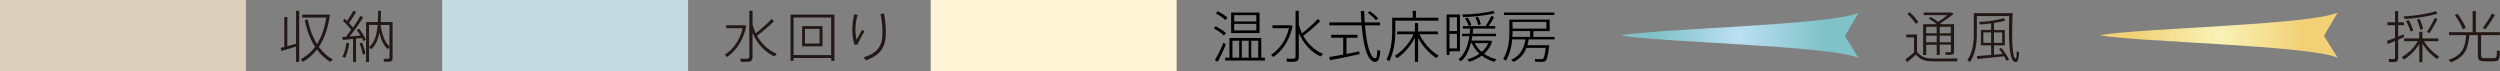
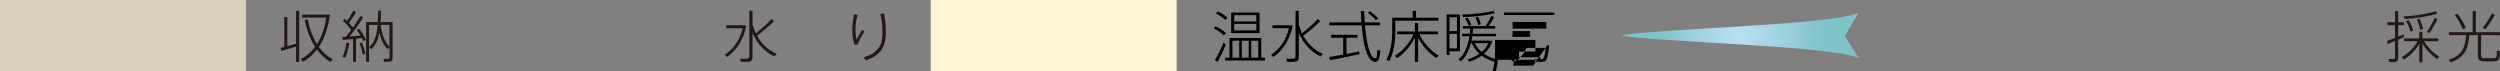
<svg xmlns="http://www.w3.org/2000/svg" id="_レイヤー_2" data-name="レイヤー 2" viewBox="0 0 579.87 16.51">
  <rect x="0" y="0" width="579.87" height="16.51" fill="#808080" stroke="none" />
  <defs>
    <radialGradient id="_名称未設定グラデーション_15" data-name="名称未設定グラデーション 15" cx="1440.72" cy="3899.08" fx="1440.72" fy="3899.08" r="19.85" gradientTransform="translate(-3384.46 1448.89) rotate(-90)" gradientUnits="userSpaceOnUse">
      <stop offset="0" stop-color="#f9f3b8" />
      <stop offset="1" stop-color="#f2d075" />
    </radialGradient>
    <radialGradient id="_名称未設定グラデーション_11" data-name="名称未設定グラデーション 11" cx="1440.67" cy="3787.95" fx="1440.67" fy="3787.95" r="19.85" gradientTransform="translate(-3384.46 1448.89) rotate(-90)" gradientUnits="userSpaceOnUse">
      <stop offset="0" stop-color="#bde0f3" />
      <stop offset="1" stop-color="#7fc2c7" />
    </radialGradient>
  </defs>
  <g id="_レイヤー_7" data-name="レイヤー 7">
    <g>
      <g>
-         <path d="M448.02,13.57c1.42.03,4.46.03,6.01-.03l-.1.68c-1.52.03-4.52.04-6.01,0-1.57-.04-2.52-.43-3.55-1.55-.77.73-1.43,1.29-2.03,1.77l-.35-.69c.57-.4,1.25-.95,1.96-1.61v-3.47h-1.78v-.68h2.48v4.04c.99,1.16,1.94,1.5,3.37,1.53ZM442.95,2.83c.88.82,1.56,1.57,2.01,2.3l-.61.4c-.44-.73-1.09-1.5-1.94-2.3l.53-.4ZM449.92,10.37v2.38h-.7v-2.38h-2.44v2.39h-.71v-7.14h3.2c-.52-.44-1.16-.87-1.9-1.29l.46-.38c.66.36,1.24.73,1.73,1.11.74-.47,1.53-1.04,2.13-1.55h-5.49v-.6h6.46l.47.3c-.77.66-1.98,1.52-3.09,2.24.08.05.13.1.2.17h3v6.29c0,.44-.13.71-.53.78-.27.05-.92.04-1.42.01l-.09-.6c.36.03.88.01,1.04.01.22-.01.27-.12.27-.29v-1.47h-2.57ZM449.21,7.72v-1.51h-2.44v1.51h2.44ZM449.21,9.8v-1.52h-2.44v1.52h2.44ZM452.49,7.72v-1.51h-2.57v1.51h2.57ZM452.49,9.8v-1.52h-2.57v1.52h2.57Z" style="fill: #231815;" />
-         <path d="M466.41,3.05h.43c-.29,5.8-.09,10.44.66,10.52.17.01.25-.18.27-1.68l.56.22c-.12,1.9-.34,2.37-.95,2.26-1.38-.22-1.51-5.06-1.35-10.65h-7.5v4.16c0,2.38-.38,4.67-1.57,6.51l-.64-.43c1.16-1.73,1.5-3.84,1.5-6.08V3.05h8.59ZM461.84,12.71v-2.2h-2.38v-3.56h2.38v-1.53c-.91.13-1.82.21-2.56.25l-.27-.58c1.77-.05,4.43-.44,5.75-.87l.4.55c-.68.21-1.64.4-2.65.56v1.64h2.5v3.56h-2.5v2.15c.71-.06,1.4-.13,2-.19-.25-.36-.52-.74-.83-1.13l.52-.25c.82.99,1.42,1.92,1.79,2.76l-.6.23c-.14-.34-.33-.69-.55-1.05-1.79.21-4.6.49-6.16.65l-.17-.69c.82-.05,2.07-.16,3.33-.27ZM460.04,9.94h1.79v-2.43h-1.79v2.43ZM464.4,9.94v-2.43h-1.9v2.43h1.9Z" style="fill: #231815;" />
-       </g>
+         </g>
      <g>
        <path d="M555.52,8.79v-2.95h-1.77v-.68h1.77v-2.6h.73v2.6h1.34v.68h-1.34v2.65c.46-.18.9-.36,1.27-.52.01.16.03.31.08.64-.39.18-.86.39-1.35.6v4.17c0,.57-.14.91-.69,1-.29.04-.9.04-1.4.01l-.12-.71c.4.03.94.04,1.12.03.3-.03.36-.17.36-.43v-3.76c-.62.27-1.24.52-1.69.7l-.19-.72c.48-.17,1.17-.44,1.88-.71ZM565.78,13.1l-.51.6c-1.2-.81-2.52-2.13-3.39-3.59v4.32h-.73v-4.25c-.9,1.55-2.26,2.83-3.55,3.63l-.51-.6c1.38-.73,2.85-2.08,3.69-3.65h-3.15v-.65h3.51v-1.53h.73v1.53h3.69v.65h-3.31c.84,1.44,2.26,2.8,3.52,3.55ZM565.35,3.16c-1.81.6-5.28,1.16-7.58,1.25l-.23-.62c2.3-.06,5.76-.62,7.46-1.21l.35.58ZM558.69,4.66c.49.81.88,1.74,1.05,2.43l-.64.21c-.16-.68-.55-1.64-1.03-2.41l.61-.23ZM561.2,4.36c.4.79.7,1.7.81,2.35l-.64.21c-.1-.66-.4-1.59-.78-2.35l.61-.21ZM565.38,4.45c-.44.91-1.14,2.15-1.89,3.25l-.55-.31c.73-1.1,1.43-2.38,1.79-3.24l.64.3Z" style="fill: #231815;" />
        <path d="M568.48,14.44l-.52-.57c3.21-1.03,3.86-2.96,4.06-5.72h-3.97v-.68h5.47V2.57h.75v4.9h5.58v.68h-4.37v4.55c0,.65.17.78.75.79.56,0,1.53.01,2.15,0,.68-.03.74-.1.77-1.79l.71.14c-.09,2.15-.26,2.35-1.4,2.38-.69.01-1.7.01-2.3,0-1.12-.03-1.43-.31-1.43-1.52v-4.55h-1.98c-.25,3.04-.97,5.13-4.28,6.29ZM570,3.19c.91,1.18,1.55,2.29,1.92,3.29l-.7.31c-.36-1-.96-2.12-1.83-3.29l.61-.31ZM578.69,3.48c-.52.92-1.35,2.2-2.22,3.32l-.61-.31c.84-1.13,1.68-2.43,2.11-3.32l.73.31Z" style="fill: #231815;" />
      </g>
-       <path d="M542.21,2.92c-6.51,2.91-46.69,3.64-55.17,5.25,8.48,1.59,48.66,2.32,55.17,5.23l-3.17-5.07,3.17-5.42Z" style="fill: url(#_名称未設定グラデーション_15);" />
      <path d="M431.08,2.97c-6.51,2.91-46.69,3.64-55.17,5.25,8.48,1.59,48.66,2.32,55.17,5.23l-3.17-5.07,3.17-5.42Z" style="fill: url(#_名称未設定グラデーション_11);" />
      <g>
        <g>
          <path d="M65.95,10.88V3.94h.69v6.76c.69-.18,1.42-.38,2.03-.56V2.51h.73v11.86h-.73v-3.56c-1.09.33-2.55.75-3.41,1l-.17-.7c.23-.07.53-.13.86-.22ZM73.52,10.24c1.09-1.69,1.79-3.76,2.15-6.16h-5.58v-.7h5.92l.52.09c-.42,2.95-1.23,5.43-2.57,7.42.9,1.22,1.98,2.2,3.22,2.9l-.57.56c-1.18-.7-2.22-1.66-3.09-2.85-.88,1.14-1.95,2.09-3.24,2.83l-.55-.57c1.35-.74,2.47-1.7,3.35-2.89-1.09-1.68-1.9-3.76-2.4-6.19l.69-.2c.44,2.25,1.17,4.17,2.16,5.75Z" style="fill: #231815;" />
          <path d="M82.58,14.36h-.69v-5.32c-.88.09-1.74.17-2.35.23l-.16-.69c.25-.01.53-.03.86-.05.42-.52.83-1.07,1.22-1.6-.47-.64-1.18-1.46-1.91-2.08l.38-.51c.2.17.39.35.57.53.6-.85,1.14-1.74,1.46-2.38l.64.29c-.39.72-1,1.66-1.65,2.54.35.38.66.74.91,1.07.71-.99,1.33-1.94,1.73-2.68l.66.3c-.74,1.22-1.92,2.91-3.17,4.46.86-.06,1.79-.14,2.56-.21-.26-.44-.57-.9-.9-1.29l.55-.3c.69.83,1.29,1.83,1.57,2.55l-.58.3c-.08-.21-.2-.46-.33-.7-.4.04-.87.09-1.37.14v5.4ZM81,10.02c-.16,1.22-.51,2.46-.94,3.39l-.62-.23c.43-.91.79-2.09.92-3.26l.64.1ZM83.98,9.87c.36.88.68,1.9.78,2.61l-.61.17c-.12-.73-.4-1.77-.77-2.61.32-.1.45-.14.6-.17ZM89.92,11.39c-.85-.75-1.5-2.02-1.92-3.81-.3,1.62-.84,2.91-1.9,3.85l-.49-.52c1.31-1.13,1.79-2.82,1.98-5.12h-1.99v8.58h-.69V5.12h2.72c.05-.81.07-1.68.07-2.61h.68c-.01.94-.04,1.81-.09,2.61h2.77v8.29c0,.51-.14.81-.61.88-.27.05-.88.04-1.37.03l-.12-.69c.38.03.92.01,1.08.01.26-.03.31-.13.31-.35v-2.38l-.42.47ZM90.34,10.78v-4.99h-2.05c.34,2.46,1.07,4.12,2.05,4.99Z" style="fill: #231815;" />
        </g>
        <rect width="57.04" height="16.51" style="fill: #dbcebd;" />
      </g>
      <g>
        <g>
          <path d="M172.38,5.86h.21l.52.12c-.62,3.16-2.24,5.72-4.47,7.24l-.53-.53c2.05-1.3,3.54-3.51,4.15-6.15h-3.82v-.68h3.95ZM175.31,7.73c1.44-1.16,2.89-2.44,3.65-3.34l.56.52c-.91.94-2.39,2.24-3.93,3.38,1.09,1.98,2.68,3.39,4.59,4.2l-.56.61c-2.2-1.04-3.97-2.89-5.07-5.47v5.51c0,.68-.18,1.08-.87,1.17-.36.05-1.21.05-1.87.03l-.12-.74c.56.04,1.34.04,1.6.01.42-.03.51-.22.51-.57V2.51h.75v3.24c.21.71.46,1.38.75,1.99Z" style="fill: #231815;" />
-           <path d="M184.07,13.45v.66h-.7V3.38h10.17v10.74h-.74v-.66h-8.72ZM192.79,12.78V4.07h-8.72v8.71h8.72ZM190.78,6.06v4.68h-4.73v-4.68h4.73ZM186.71,10.09h3.38v-3.38h-3.38v3.38Z" style="fill: #231815;" />
          <path d="M197.69,6.93c0-1.25.16-2.51.46-3.64l.78.16c-.35,1.09-.51,2.31-.51,3.41,0,.96.12,1.83.29,2.35.25-.52.91-1.74,1.27-2.33l.52.43c-.44.65-1.29,2.2-1.57,2.99l-.69.12c-.38-.94-.55-2.22-.55-3.47h0ZM205.04,3.11c.29,1.48.43,2.94.43,4.59,0,2.91-1.05,5.11-4.67,6.31l-.44-.73c3.39-1.03,4.32-2.86,4.32-5.55,0-1.59-.13-3.09-.44-4.47l.81-.14Z" style="fill: #231815;" />
        </g>
-         <rect x="102.57" width="57.04" height="16.51" style="fill: #c3dae0;" />
      </g>
      <g>
        <g>
          <path d="M281.96,6.08c1.01.53,1.83,1.07,2.42,1.6l-.51.55c-.56-.57-1.35-1.11-2.31-1.63l.4-.52ZM283.78,9.89c.29.21.42.31.55.42-.51,1.3-1.34,3.08-1.9,4.03l-.64-.42c.58-.92,1.48-2.72,1.99-4.03ZM282.45,2.61c.96.49,1.73,1,2.27,1.51l-.51.53c-.52-.52-1.27-1.04-2.18-1.53l.42-.51ZM285.17,13.38v-4.56h7.38v4.56h.85v.66h-9.23v-.66h1ZM292.15,2.9v4.77h-6.59V2.9h6.59ZM287.43,13.38v-3.93h-1.57v3.93h1.57ZM286.27,4.98h5.13v-1.47h-5.13v1.47ZM286.27,7.05h5.13v-1.52h-5.13v1.52ZM289.63,13.38v-3.93h-1.6v3.93h1.6ZM291.85,13.38v-3.93h-1.63v3.93h1.63Z" />
          <path d="M299.09,5.86h.21l.52.12c-.62,3.16-2.24,5.72-4.47,7.24l-.53-.53c2.05-1.3,3.54-3.51,4.15-6.15h-3.82v-.68h3.95ZM302.01,7.73c1.44-1.16,2.89-2.44,3.65-3.34l.56.52c-.91.94-2.39,2.24-3.93,3.38,1.09,1.98,2.68,3.39,4.59,4.2l-.56.61c-2.2-1.04-3.96-2.89-5.07-5.47v5.51c0,.68-.18,1.08-.87,1.17-.36.05-1.21.05-1.87.03l-.12-.74c.56.04,1.34.04,1.6.01.42-.03.51-.22.51-.57V2.51h.75v3.24c.21.71.46,1.38.75,1.99Z" />
          <path d="M311.55,12.65v-3.9h-2.79v-.68h6.11v.68h-2.56v3.76c1.08-.21,2.13-.42,2.96-.58l.07.64c-1.98.44-5.11,1.07-6.83,1.4l-.21-.73c.82-.14,2-.35,3.25-.58ZM315.77,5.19c-.06-.84-.1-1.72-.14-2.63h.81c.01.91.05,1.78.12,2.63h3.55v.69h-3.5c.35,4.46,1.21,7.58,2.38,7.64.3.01.43-.4.49-1.94l.68.21c-.16,2.08-.55,2.63-1.34,2.54-1.65-.18-2.59-3.65-2.99-8.45h-7.49v-.69h7.44ZM317.74,2.57c.82.6,1.48,1.17,1.95,1.73l-.56.39c-.44-.55-1.08-1.13-1.86-1.72l.47-.4Z" />
          <path d="M323.64,4.12h4.04v-1.61h.75v1.61h5.19v.68h-9.98v2.56c0,2.34-.36,4.77-1.4,6.85l-.64-.44c.99-1.91,1.31-4.19,1.31-6.41v-3.24h.73ZM333.69,12.9l-.52.57c-1.59-1.01-3.2-2.72-4.24-4.71v5.6h-.75v-5.62c-1.01,2-2.59,3.73-4.13,4.76l-.52-.56c1.68-1.03,3.39-2.87,4.34-4.99h-3.8v-.65h4.11v-1.95h.75v1.95h4.59v.65h-4.28c.97,2.09,2.73,3.93,4.45,4.94Z" />
          <path d="M336.2,3.35h2.43v8.54h-2.43v.87h-.66V3.35h.66ZM337.94,7.2v-3.19h-1.74v3.19h1.74ZM336.2,7.86v3.37h1.74v-3.37h-1.74ZM347.07,13.73l-.44.61c-1.08-.31-2.09-.78-2.95-1.43-.82.6-1.79,1.07-2.85,1.42l-.49-.56c1.07-.3,2.02-.74,2.82-1.3-.74-.66-1.35-1.48-1.79-2.47h-.2c-.4,1.63-1.08,3.19-2.31,4.21l-.58-.44c1.57-1.25,2.24-3.41,2.54-5.38h-1.69v-.57h1.77c.05-.42.09-.82.12-1.18h-1.72v-.59h5.3c.53-.82,1.03-1.72,1.3-2.35l.66.26c-.3.58-.75,1.37-1.25,2.09h1.51v.59h-5.11c-.04.38-.08.77-.13,1.18h5.42v.57h-5.5c-.05.34-.12.69-.18,1.03h4.28l.53.14c-.35,1.16-1.01,2.13-1.9,2.91.83.58,1.82,1.01,2.85,1.26ZM346.7,3.08c-1.76.47-5.14.87-7.36.88l-.18-.6c2.2.01,5.58-.38,7.24-.85l.3.56ZM340.41,4.07c.39.57.71,1.23.86,1.72l-.61.23c-.13-.49-.44-1.17-.83-1.72l.58-.23ZM343.69,12.05c.66-.57,1.18-1.25,1.51-2.05h-3.12c.4.82.95,1.5,1.61,2.05ZM342.8,3.85c.33.58.57,1.27.66,1.77l-.61.21c-.09-.51-.33-1.2-.64-1.77l.58-.21Z" />
-           <path d="M358.91,10.48h.43c-.23,2.4-.55,3.51-.99,3.74-.16.08-.38.13-.66.13-.35.01-1.13,0-1.59-.03l-.08-.64c.43.04,1.17.04,1.51.04.13,0,.22-.03.31-.06.26-.14.49-.88.68-2.56h-4.47c-.51,1.31-1.39,2.5-2.98,3.26l-.55-.49c2.29-1,3.03-2.95,3.32-4.73h-3.08c-.16,1.73-.6,3.45-1.47,4.97l-.62-.46c1.07-1.78,1.42-3.9,1.42-5.99v-3.12h9.35v2.68h-3.78v1.34h4.93v.58h-6.01c-.08.44-.18.9-.31,1.34h4.65ZM360.54,2.9v.58h-11.69v-.58h11.69ZM354.91,8.55v-1.34h-4.08v.44c0,.3-.01.6-.03.9h4.11ZM358.68,6.64v-1.55h-7.85v1.55h7.85Z" />
+           <path d="M358.91,10.48h.43c-.23,2.4-.55,3.51-.99,3.74-.16.08-.38.13-.66.13-.35.01-1.13,0-1.59-.03l-.08-.64c.43.04,1.17.04,1.51.04.13,0,.22-.03.31-.06.26-.14.49-.88.68-2.56h-4.47c-.51,1.31-1.39,2.5-2.98,3.26l-.55-.49h-3.08c-.16,1.73-.6,3.45-1.47,4.97l-.62-.46c1.07-1.78,1.42-3.9,1.42-5.99v-3.12h9.35v2.68h-3.78v1.34h4.93v.58h-6.01c-.08.44-.18.9-.31,1.34h4.65ZM360.54,2.9v.58h-11.69v-.58h11.69ZM354.91,8.55v-1.34h-4.08v.44c0,.3-.01.6-.03.9h4.11ZM358.68,6.64v-1.55h-7.85v1.55h7.85Z" />
        </g>
        <rect x="215.88" width="57.04" height="16.51" style="fill: #fff4d6;" />
      </g>
    </g>
  </g>
</svg>